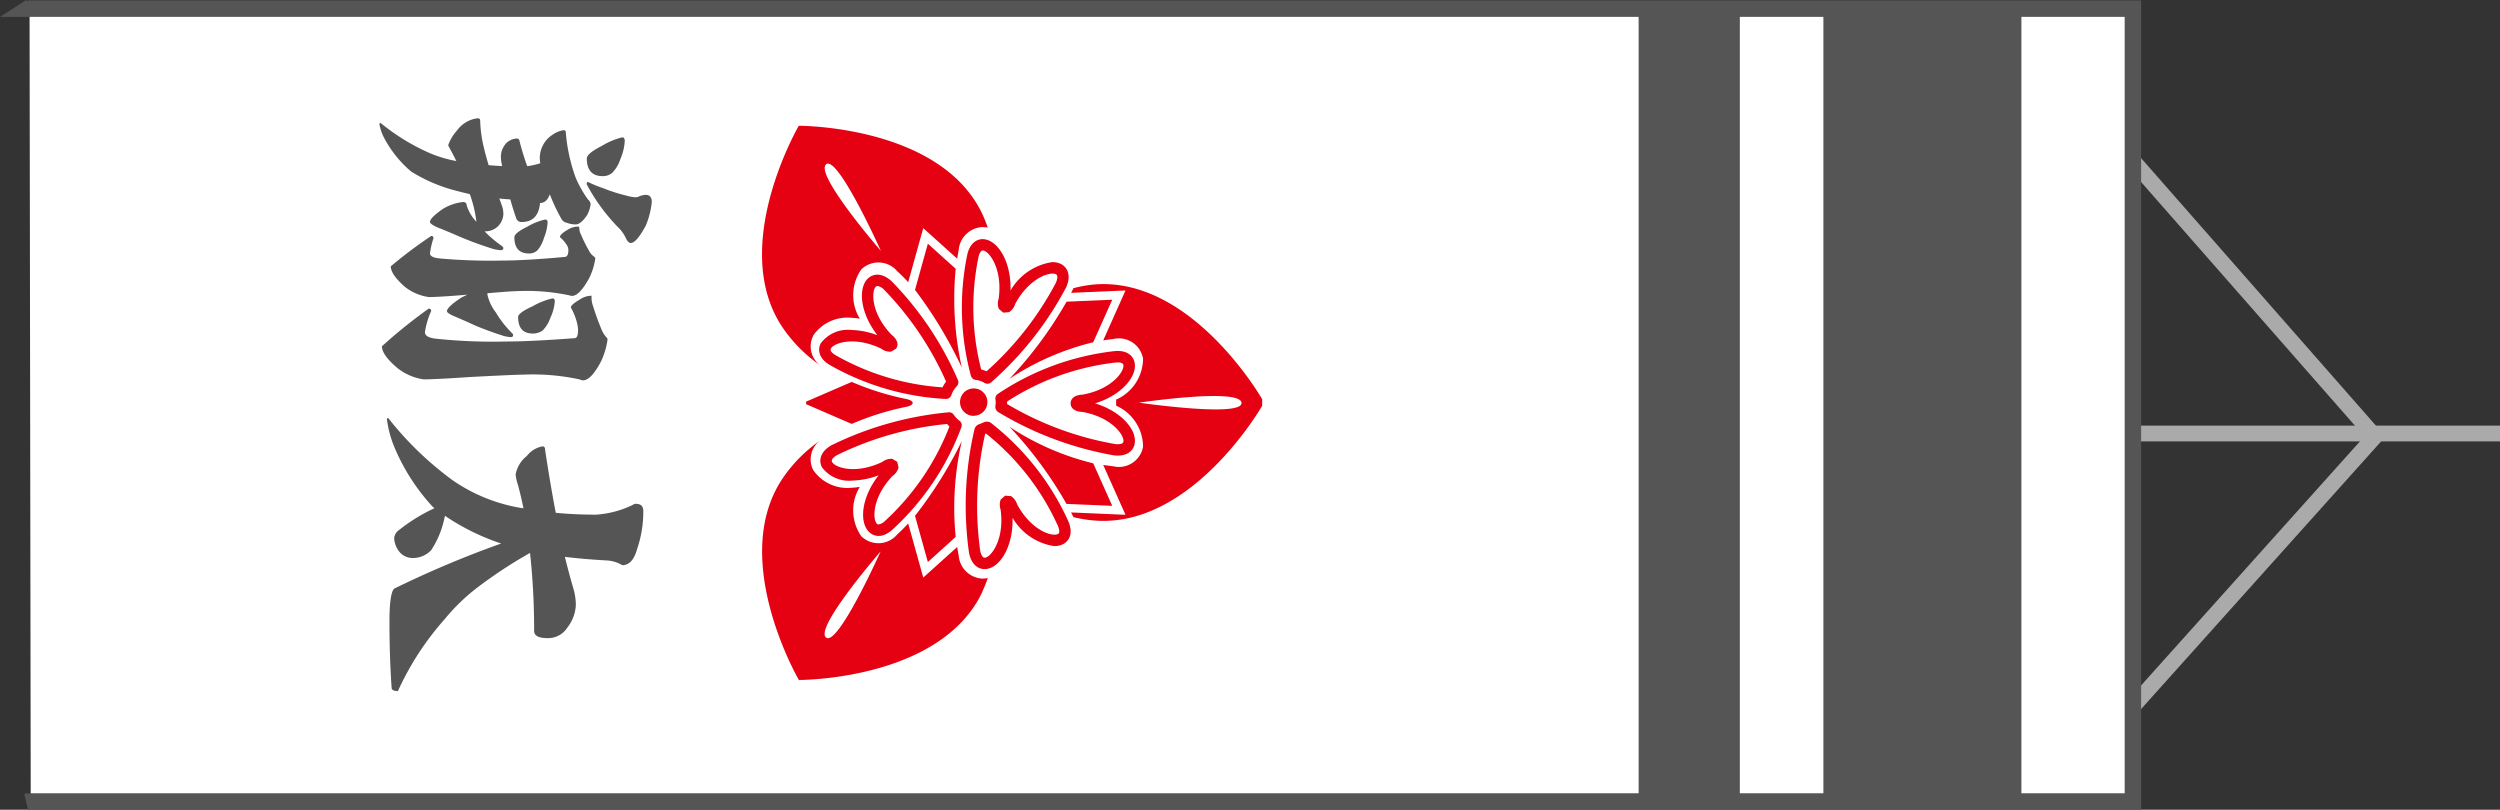
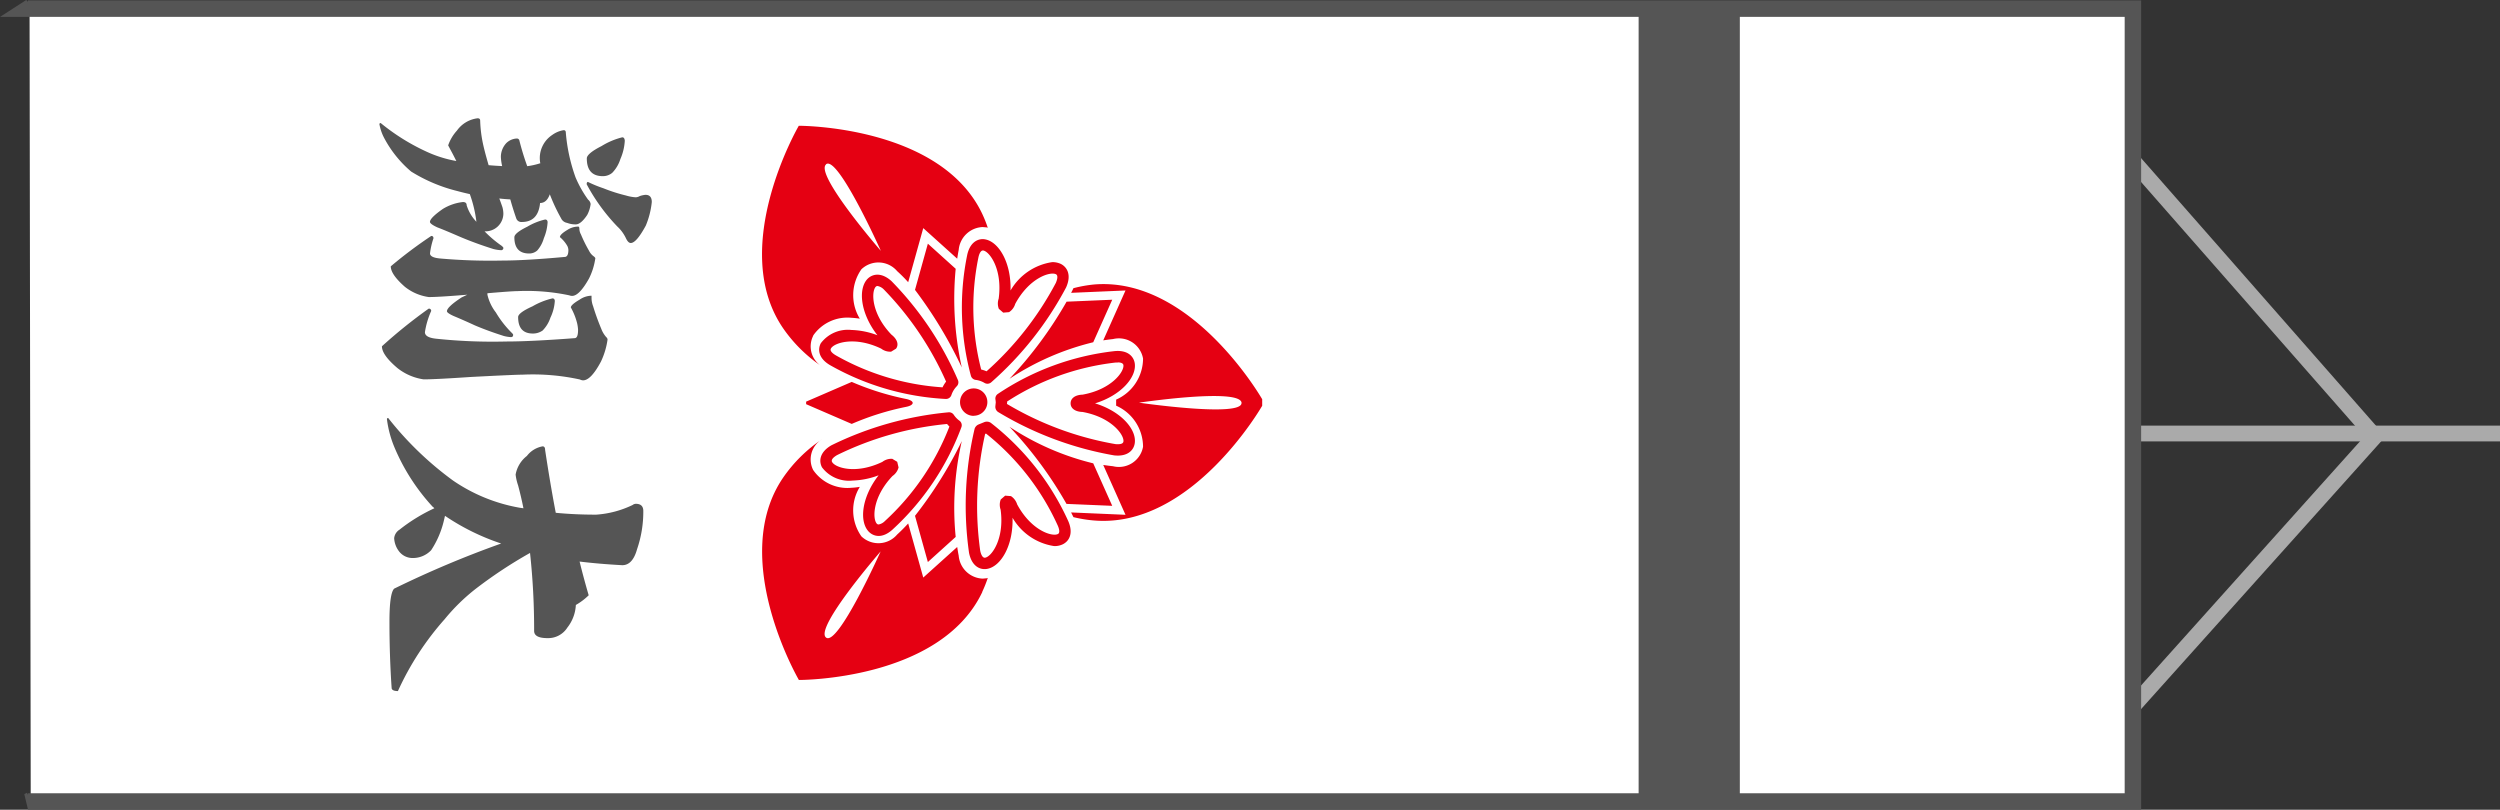
<svg xmlns="http://www.w3.org/2000/svg" width="106.295" height="34.427" viewBox="0 0 106.295 34.427">
  <rect x="0" y="0" width="106.295" height="34.427" fill="#333333" stroke="none" />
  <g id="Group_1028" data-name="Group 1028" transform="translate(-944.887 -364.948)">
    <g id="Group_821" data-name="Group 821">
      <g id="Group_820" data-name="Group 820">
        <path id="Path_2202" data-name="Path 2202" d="M1035.318,371.491l10.547,12.015-10.547,11.761" fill="none" stroke="#aaa" stroke-width="0.671" />
        <line id="Line_13" data-name="Line 13" x1="15.864" transform="translate(1035.318 383.38)" fill="none" stroke="#aaa" stroke-width="0.671" />
      </g>
      <path id="Path_2203" data-name="Path 2203" d="M946.193,398.967l-.114.058h89.495V365.316h-89.43m.049-.074c-.016.022-.032.048-.049.074h-.066Z" fill="#fff" stroke="#555" stroke-width="0.7" />
-       <rect id="Rectangle_443" data-name="Rectangle 443" width="8.419" height="34" transform="translate(1022.414 365.079)" fill="#555" />
      <rect id="Rectangle_444" data-name="Rectangle 444" width="4.303" height="34" transform="translate(1014.558 365.079)" fill="#555" />
    </g>
    <g id="Group_822" data-name="Group 822">
      <path id="Path_2204" data-name="Path 2204" d="M972.6,373.539a3.522,3.522,0,0,1-.254,1c-.266.492-.48.741-.641.741-.071,0-.138-.064-.2-.193a1.641,1.641,0,0,0-.373-.511,8.037,8.037,0,0,1-1.3-1.792c0-.068.019-.1.054-.1a5.172,5.172,0,0,0,.654.268,6.981,6.981,0,0,0,.96.308,1.883,1.883,0,0,0,.415.077.366.366,0,0,0,.172-.052,1.079,1.079,0,0,1,.24-.053C972.51,373.229,972.6,373.334,972.6,373.539Zm-1.148-2.611a2.233,2.233,0,0,1-.187.781,1.467,1.467,0,0,1-.347.587.618.618,0,0,1-.4.142c-.453,0-.681-.252-.681-.755,0-.136.209-.312.628-.525a3.1,3.1,0,0,1,.88-.372C971.408,370.786,971.443,370.834,971.452,370.928Zm-.733,8.458a3.228,3.228,0,0,1-.28.934c-.286.538-.539.8-.761.8a.32.32,0,0,1-.134-.037,9.406,9.406,0,0,0-2.442-.205q-.32,0-2.228.1-1.467.1-1.974.1a2.332,2.332,0,0,1-1.107-.474q-.668-.562-.667-.933a21.428,21.428,0,0,1,1.988-1.6.093.093,0,0,1,.106.1,3.474,3.474,0,0,0-.266.9c0,.155.164.247.493.28a22.84,22.84,0,0,0,2.962.117q1.039,0,2.909-.142c.1,0,.147-.119.147-.357a1.615,1.615,0,0,0-.041-.282,2.722,2.722,0,0,0-.266-.666q0-.114.373-.333a.924.924,0,0,1,.507-.167v.1a.98.98,0,0,0,.067.347,9.812,9.812,0,0,0,.346.958,1.137,1.137,0,0,0,.214.358A.144.144,0,0,1,970.719,379.386Zm-.52-3.454a2.8,2.8,0,0,1-.268.857q-.414.741-.72.74a.332.332,0,0,1-.12-.024,8.745,8.745,0,0,0-2.2-.179c-.151,0-.578.029-1.28.09v.063a1.95,1.95,0,0,0,.359.754,4.309,4.309,0,0,0,.682.872c.035.035.053.06.053.077,0,.067-.032.1-.094.1a1.52,1.52,0,0,1-.306-.05c-.437-.139-.846-.287-1.228-.45q-.467-.216-.907-.4c-.187-.085-.28-.154-.28-.2,0-.12.208-.316.626-.59.09-.042.169-.079.24-.114q-1.2.1-1.64.1a2.11,2.11,0,0,1-1.014-.435c-.4-.351-.6-.64-.6-.871a18.939,18.939,0,0,1,1.721-1.292c.063,0,.094.034.094.1a3.169,3.169,0,0,0-.147.64c0,.12.143.192.427.218a24.244,24.244,0,0,0,2.668.088q.948,0,2.628-.153c.107,0,.161-.1.161-.294a.451.451,0,0,0-.041-.165,1.378,1.378,0,0,0-.32-.384q0-.117.32-.308a.854.854,0,0,1,.455-.14c.034,0,.052.029.052.09a.531.531,0,0,0,.067.242,5.8,5.8,0,0,0,.347.7.644.644,0,0,0,.213.245C970.18,375.892,970.2,375.914,970.2,375.932Zm-.2-2.306a1.32,1.32,0,0,1-.146.462c-.178.265-.339.4-.481.4a.98.98,0,0,1-.374-.064.338.338,0,0,1-.253-.191,7.735,7.735,0,0,1-.481-1.024c-.089.247-.226.37-.414.37-.052.537-.311.807-.773.807a.227.227,0,0,1-.24-.153q-.147-.423-.253-.807c-.161-.009-.317-.02-.467-.039.044.121.089.242.133.372a1.091,1.091,0,0,1,.039.282.76.76,0,0,1-.8.742,4.843,4.843,0,0,0,.721.612c.053.044.079.076.079.09a.092.092,0,0,1-.106.1,1.572,1.572,0,0,1-.32-.05q-.734-.231-1.374-.5c-.357-.154-.694-.3-1.015-.423-.2-.094-.306-.17-.306-.23,0-.111.182-.295.547-.55a2.076,2.076,0,0,1,.854-.294c.107,0,.16.046.16.14a1.788,1.788,0,0,0,.414.7,5.327,5.327,0,0,0-.28-1.177c-.2-.044-.369-.086-.522-.128a6.792,6.792,0,0,1-1.974-.832,4.814,4.814,0,0,1-1.121-1.38,2.029,2.029,0,0,1-.226-.628.047.047,0,0,1,.054-.053,8.941,8.941,0,0,0,1.894,1.191,5.15,5.15,0,0,0,1.321.423c-.08-.162-.169-.334-.267-.513l-.08-.153a1.806,1.806,0,0,1,.373-.627,1.263,1.263,0,0,1,.881-.524c.071,0,.107.033.107.1a5.482,5.482,0,0,0,.134,1.05c.052.229.128.512.225.844.187.016.378.03.575.038a2.227,2.227,0,0,1-.054-.382.865.865,0,0,1,.227-.59.684.684,0,0,1,.454-.2.107.107,0,0,1,.107.09,11.241,11.241,0,0,0,.333,1.087,3.116,3.116,0,0,0,.56-.127.112.112,0,0,1-.014-.051,1.177,1.177,0,0,1,.521-1.153,1.128,1.128,0,0,1,.481-.2c.062,0,.092.035.092.1a7.355,7.355,0,0,0,.414,1.906,4.823,4.823,0,0,0,.534.948A.287.287,0,0,1,970,373.626Zm-1.522,4.109a1.907,1.907,0,0,1-.186.717,1.43,1.43,0,0,1-.333.549.709.709,0,0,1-.414.128c-.419,0-.627-.234-.627-.7,0-.119.2-.272.614-.458a3.082,3.082,0,0,1,.84-.335C968.433,377.632,968.468,377.668,968.476,377.735Zm-.306-3.352a2.055,2.055,0,0,1-.16.692,1.35,1.35,0,0,1-.28.522.508.508,0,0,1-.347.129c-.418,0-.627-.231-.627-.69,0-.12.182-.268.547-.448a2.7,2.7,0,0,1,.761-.307C968.125,374.281,968.161,374.314,968.17,374.383Z" fill="#555" />
-       <path id="Path_2205" data-name="Path 2205" d="M969.371,390.67a1.685,1.685,0,0,1-.361.961.965.965,0,0,1-.84.449c-.382,0-.573-.1-.573-.309a30.155,30.155,0,0,0-.174-3.313,19.342,19.342,0,0,0-2.322,1.535,8.269,8.269,0,0,0-1.307,1.281,12.15,12.15,0,0,0-1.988,3.057c-.159,0-.248-.039-.266-.114q-.094-1.357-.094-2.841c0-.8.067-1.266.2-1.4a43.458,43.458,0,0,1,4.55-1.919,9.671,9.671,0,0,1-2.389-1.177c-.017.076-.035.155-.054.231a3.92,3.92,0,0,1-.533,1.229,1.069,1.069,0,0,1-.84.332.722.722,0,0,1-.507-.257,1,1,0,0,1-.227-.587.487.487,0,0,1,.227-.359,7.336,7.336,0,0,1,1.481-.91.23.23,0,0,0-.067-.061,8.687,8.687,0,0,1-1.641-2.56,4.561,4.561,0,0,1-.307-1.165.047.047,0,0,1,.054-.052,13.947,13.947,0,0,0,2.761,2.662,7.2,7.2,0,0,0,2.829,1.153l.16.023c-.063-.314-.138-.639-.227-.972a2.148,2.148,0,0,1-.106-.46,1.289,1.289,0,0,1,.479-.793,1.08,1.08,0,0,1,.668-.408c.071,0,.107.05.107.152q.225,1.485.453,2.673.814.08,1.721.079a4.22,4.22,0,0,0,1.547-.411.231.231,0,0,1,.135-.05q.32,0,.319.307a4.919,4.919,0,0,1-.266,1.625c-.125.451-.334.678-.628.678a1.436,1.436,0,0,0-.626-.2q-.987-.053-1.815-.155c.116.469.244.947.387,1.434A2.648,2.648,0,0,1,969.371,390.67Z" fill="#555" />
+       <path id="Path_2205" data-name="Path 2205" d="M969.371,390.67a1.685,1.685,0,0,1-.361.961.965.965,0,0,1-.84.449c-.382,0-.573-.1-.573-.309a30.155,30.155,0,0,0-.174-3.313,19.342,19.342,0,0,0-2.322,1.535,8.269,8.269,0,0,0-1.307,1.281,12.15,12.15,0,0,0-1.988,3.057c-.159,0-.248-.039-.266-.114q-.094-1.357-.094-2.841c0-.8.067-1.266.2-1.4a43.458,43.458,0,0,1,4.55-1.919,9.671,9.671,0,0,1-2.389-1.177c-.017.076-.035.155-.054.231a3.92,3.92,0,0,1-.533,1.229,1.069,1.069,0,0,1-.84.332.722.722,0,0,1-.507-.257,1,1,0,0,1-.227-.587.487.487,0,0,1,.227-.359,7.336,7.336,0,0,1,1.481-.91.23.23,0,0,0-.067-.061,8.687,8.687,0,0,1-1.641-2.56,4.561,4.561,0,0,1-.307-1.165.047.047,0,0,1,.054-.052,13.947,13.947,0,0,0,2.761,2.662,7.2,7.2,0,0,0,2.829,1.153l.16.023c-.063-.314-.138-.639-.227-.972a2.148,2.148,0,0,1-.106-.46,1.289,1.289,0,0,1,.479-.793,1.08,1.08,0,0,1,.668-.408c.071,0,.107.05.107.152q.225,1.485.453,2.673.814.08,1.721.079a4.22,4.22,0,0,0,1.547-.411.231.231,0,0,1,.135-.05q.32,0,.319.307a4.919,4.919,0,0,1-.266,1.625c-.125.451-.334.678-.628.678q-.987-.053-1.815-.155c.116.469.244.947.387,1.434A2.648,2.648,0,0,1,969.371,390.67Z" fill="#555" />
    </g>
    <path id="Path_2206" data-name="Path 2206" d="M979.785,379.544c-.138.263-.1.647.406.936a11.143,11.143,0,0,0,4.908,1.431h.011a.243.243,0,0,0,.228-.163.979.979,0,0,1,.227-.375.24.24,0,0,0,.049-.271,13.857,13.857,0,0,0-2.821-4.2c-.435-.394-.81-.307-1.018-.1-.413.427-.31,1.464.418,2.4a3.388,3.388,0,0,0-1.1-.224A1.44,1.44,0,0,0,979.785,379.544Zm3.005-.367c-.866-.9-.86-1.837-.667-2.037a.1.1,0,0,1,.077-.031.508.508,0,0,1,.268.148,13.4,13.4,0,0,1,2.645,3.916,1.33,1.33,0,0,0-.151.244,10.592,10.592,0,0,1-4.531-1.357c-.086-.049-.279-.175-.217-.29.129-.246,1.012-.54,2.137,0a.643.643,0,0,0,.424.131l.21-.129C983.113,379.6,983.035,379.367,982.79,379.177Zm3.218-3.375a11.142,11.142,0,0,0,.16,5.123.242.242,0,0,0,.2.175.95.95,0,0,1,.378.129.243.243,0,0,0,.288-.028,14.216,14.216,0,0,0,3.181-4.031c.241-.535.042-.866-.223-1a.846.846,0,0,0-.365-.077,2.461,2.461,0,0,0-1.774,1.207c.034-1.183-.5-2.074-1.083-2.175a.525.525,0,0,0-.1-.01C986.4,375.117,986.113,375.3,986.008,375.8Zm1.341,1.844a.627.627,0,0,0,.007.433l.187.162.247-.021a.628.628,0,0,0,.262-.351c.592-1.1,1.48-1.384,1.73-1.262.118.058.037.274,0,.364a13.4,13.4,0,0,1-2.949,3.764,1.42,1.42,0,0,0-.228-.076,10.582,10.582,0,0,1-.119-4.76c.02-.1.081-.318.21-.3C986.966,375.65,987.519,376.4,987.349,377.646Zm-3.656,4.433c0-.065-.1-.131-.283-.168a11.648,11.648,0,0,1-2.309-.725l-1.939.839v.108l1.939.839a11.646,11.646,0,0,1,2.309-.725C983.6,382.21,983.691,382.144,983.693,382.079Zm-1.866,5.477c.207.211.583.3,1.017-.1a11.177,11.177,0,0,0,2.92-4.345.24.24,0,0,0-.084-.276.985.985,0,0,1-.239-.248.239.239,0,0,0-.228-.108,14.286,14.286,0,0,0-4.972,1.4c-.509.291-.543.676-.405.938a1.438,1.438,0,0,0,1.308.563,3.358,3.358,0,0,0,1.1-.224C981.515,386.092,981.412,387.128,981.827,387.556Zm1.009-2.371a.638.638,0,0,0,.256-.362l-.057-.24-.211-.127a.634.634,0,0,0-.422.131c-1.126.541-2.008.249-2.138,0-.062-.116.132-.243.217-.291a13.5,13.5,0,0,1,4.673-1.321,1.316,1.316,0,0,0,.1.108,10.666,10.666,0,0,1-2.74,4.016.508.508,0,0,1-.268.148.1.1,0,0,1-.076-.031C981.98,387.018,981.974,386.088,982.836,385.185Zm4.16-2.27a.3.3,0,0,0-.266-.016l-.231.094a.3.3,0,0,0-.173.184,14.265,14.265,0,0,0-.236,5.284c.12.575.474.726.766.675.586-.1,1.117-.993,1.082-2.175a2.464,2.464,0,0,0,1.774,1.206.812.812,0,0,0,.365-.078c.266-.131.464-.462.223-1A11.1,11.1,0,0,0,987,382.915Zm2.868,4.74c-.25.123-1.138-.159-1.73-1.262a.65.65,0,0,0-.263-.351l-.246-.02-.187.161a.623.623,0,0,0-.007.434c.17,1.243-.383,1.995-.657,2.043-.13.022-.191-.2-.211-.3a13.864,13.864,0,0,1,.21-4.962l.037-.016a10.558,10.558,0,0,1,3.049,3.908C989.9,387.381,989.982,387.6,989.864,387.655Zm-4.343-11.278-1.183-1.068-.547,1.964a18.431,18.431,0,0,1,1.99,3.3A13.43,13.43,0,0,1,985.521,376.377Zm0,11.4a12.649,12.649,0,0,1,.26-4.074,17.728,17.728,0,0,1-1.99,3.177l.547,1.965Zm.765-5.152a.581.581,0,1,0-.58-.581A.581.581,0,0,0,986.286,382.63Zm5.891-4.933-1.941.083a17.07,17.07,0,0,1-2.428,3.279,11.258,11.258,0,0,1,3.561-1.554Zm-1.941,8.681,1.941.082-.808-1.807a11.28,11.28,0,0,1-3.561-1.554A17.071,17.071,0,0,1,990.236,386.378Zm-3.025-4.444.005.035.009.09-.017.163a.266.266,0,0,0,.117.249,14.288,14.288,0,0,0,4.932,1.844c.583.064.836-.227.878-.52.083-.582-.58-1.354-1.689-1.692,1.11-.341,1.772-1.114,1.689-1.7-.043-.293-.3-.583-.879-.519a11.13,11.13,0,0,0-4.942,1.817A.238.238,0,0,0,987.211,381.934Zm5.2-1.572c.1,0,.228.021.241.114.04.276-.5,1.034-1.737,1.257-.309.01-.508.152-.508.37s.2.357.508.366c1.232.224,1.777.981,1.738,1.256-.014.1-.138.116-.244.116a.952.952,0,0,1-.1-.006,13.532,13.532,0,0,1-4.608-1.707l.007-.069,0-.034a10.645,10.645,0,0,1,4.6-1.656A.972.972,0,0,1,992.415,380.362Zm-1.883-3.158c-.031.069-.064.137-.1.2l2.313-.1-.947,2.121c.136-.021.274-.04.416-.055a1.042,1.042,0,0,1,1.277.828,1.915,1.915,0,0,1-1.144,1.746v.258a1.915,1.915,0,0,1,1.144,1.746,1.042,1.042,0,0,1-1.277.828c-.142-.015-.28-.034-.416-.054l.947,2.119-2.313-.1c.034.068.067.135.1.2a5.744,5.744,0,0,0,.884.143c4.158.339,7.141-4.879,7.141-4.879v-.277s-2.983-5.219-7.141-4.88A5.624,5.624,0,0,0,990.532,377.2Zm7.145,4.87c.075.644-4.359,0-4.359,0S997.6,381.43,997.677,382.074Zm-11.023,8.042a5.251,5.251,0,0,0,.236-.592.5.5,0,0,1-.055.017l-.166.014a1.066,1.066,0,0,1-1.016-.974c-.026-.126-.043-.248-.064-.371l-1.443,1.3-.641-2.3c-.151.164-.307.323-.468.469a1.045,1.045,0,0,1-1.521.079,1.916,1.916,0,0,1-.067-2.105,2.713,2.713,0,0,1-.354.039,1.763,1.763,0,0,1-1.631-.758,1,1,0,0,1,.372-1.3,6.168,6.168,0,0,0-1.633,1.606c-2.373,3.43.655,8.624.655,8.624S984.87,393.887,986.654,390.116Zm-4.31-1.739s-1.83,4.091-2.333,3.682S982.344,388.377,982.344,388.377Zm-2.88-9.154a1.765,1.765,0,0,1,1.631-.758,3.1,3.1,0,0,1,.354.038,1.915,1.915,0,0,1,.067-2.1,1.046,1.046,0,0,1,1.521.079c.161.146.317.3.468.47l.641-2.3,1.443,1.3c.021-.122.038-.246.064-.371a1.066,1.066,0,0,1,1.016-.974l.166.014c.019,0,.037.012.055.017a5.253,5.253,0,0,0-.236-.592c-1.784-3.77-7.8-3.745-7.8-3.745s-3.028,5.194-.655,8.625a6.179,6.179,0,0,0,1.633,1.605A1,1,0,0,1,979.464,379.223Zm.547-7.285c.5-.409,2.333,3.682,2.333,3.682S979.507,372.347,980.011,371.938Z" fill="#e50012" />
  </g>
</svg>